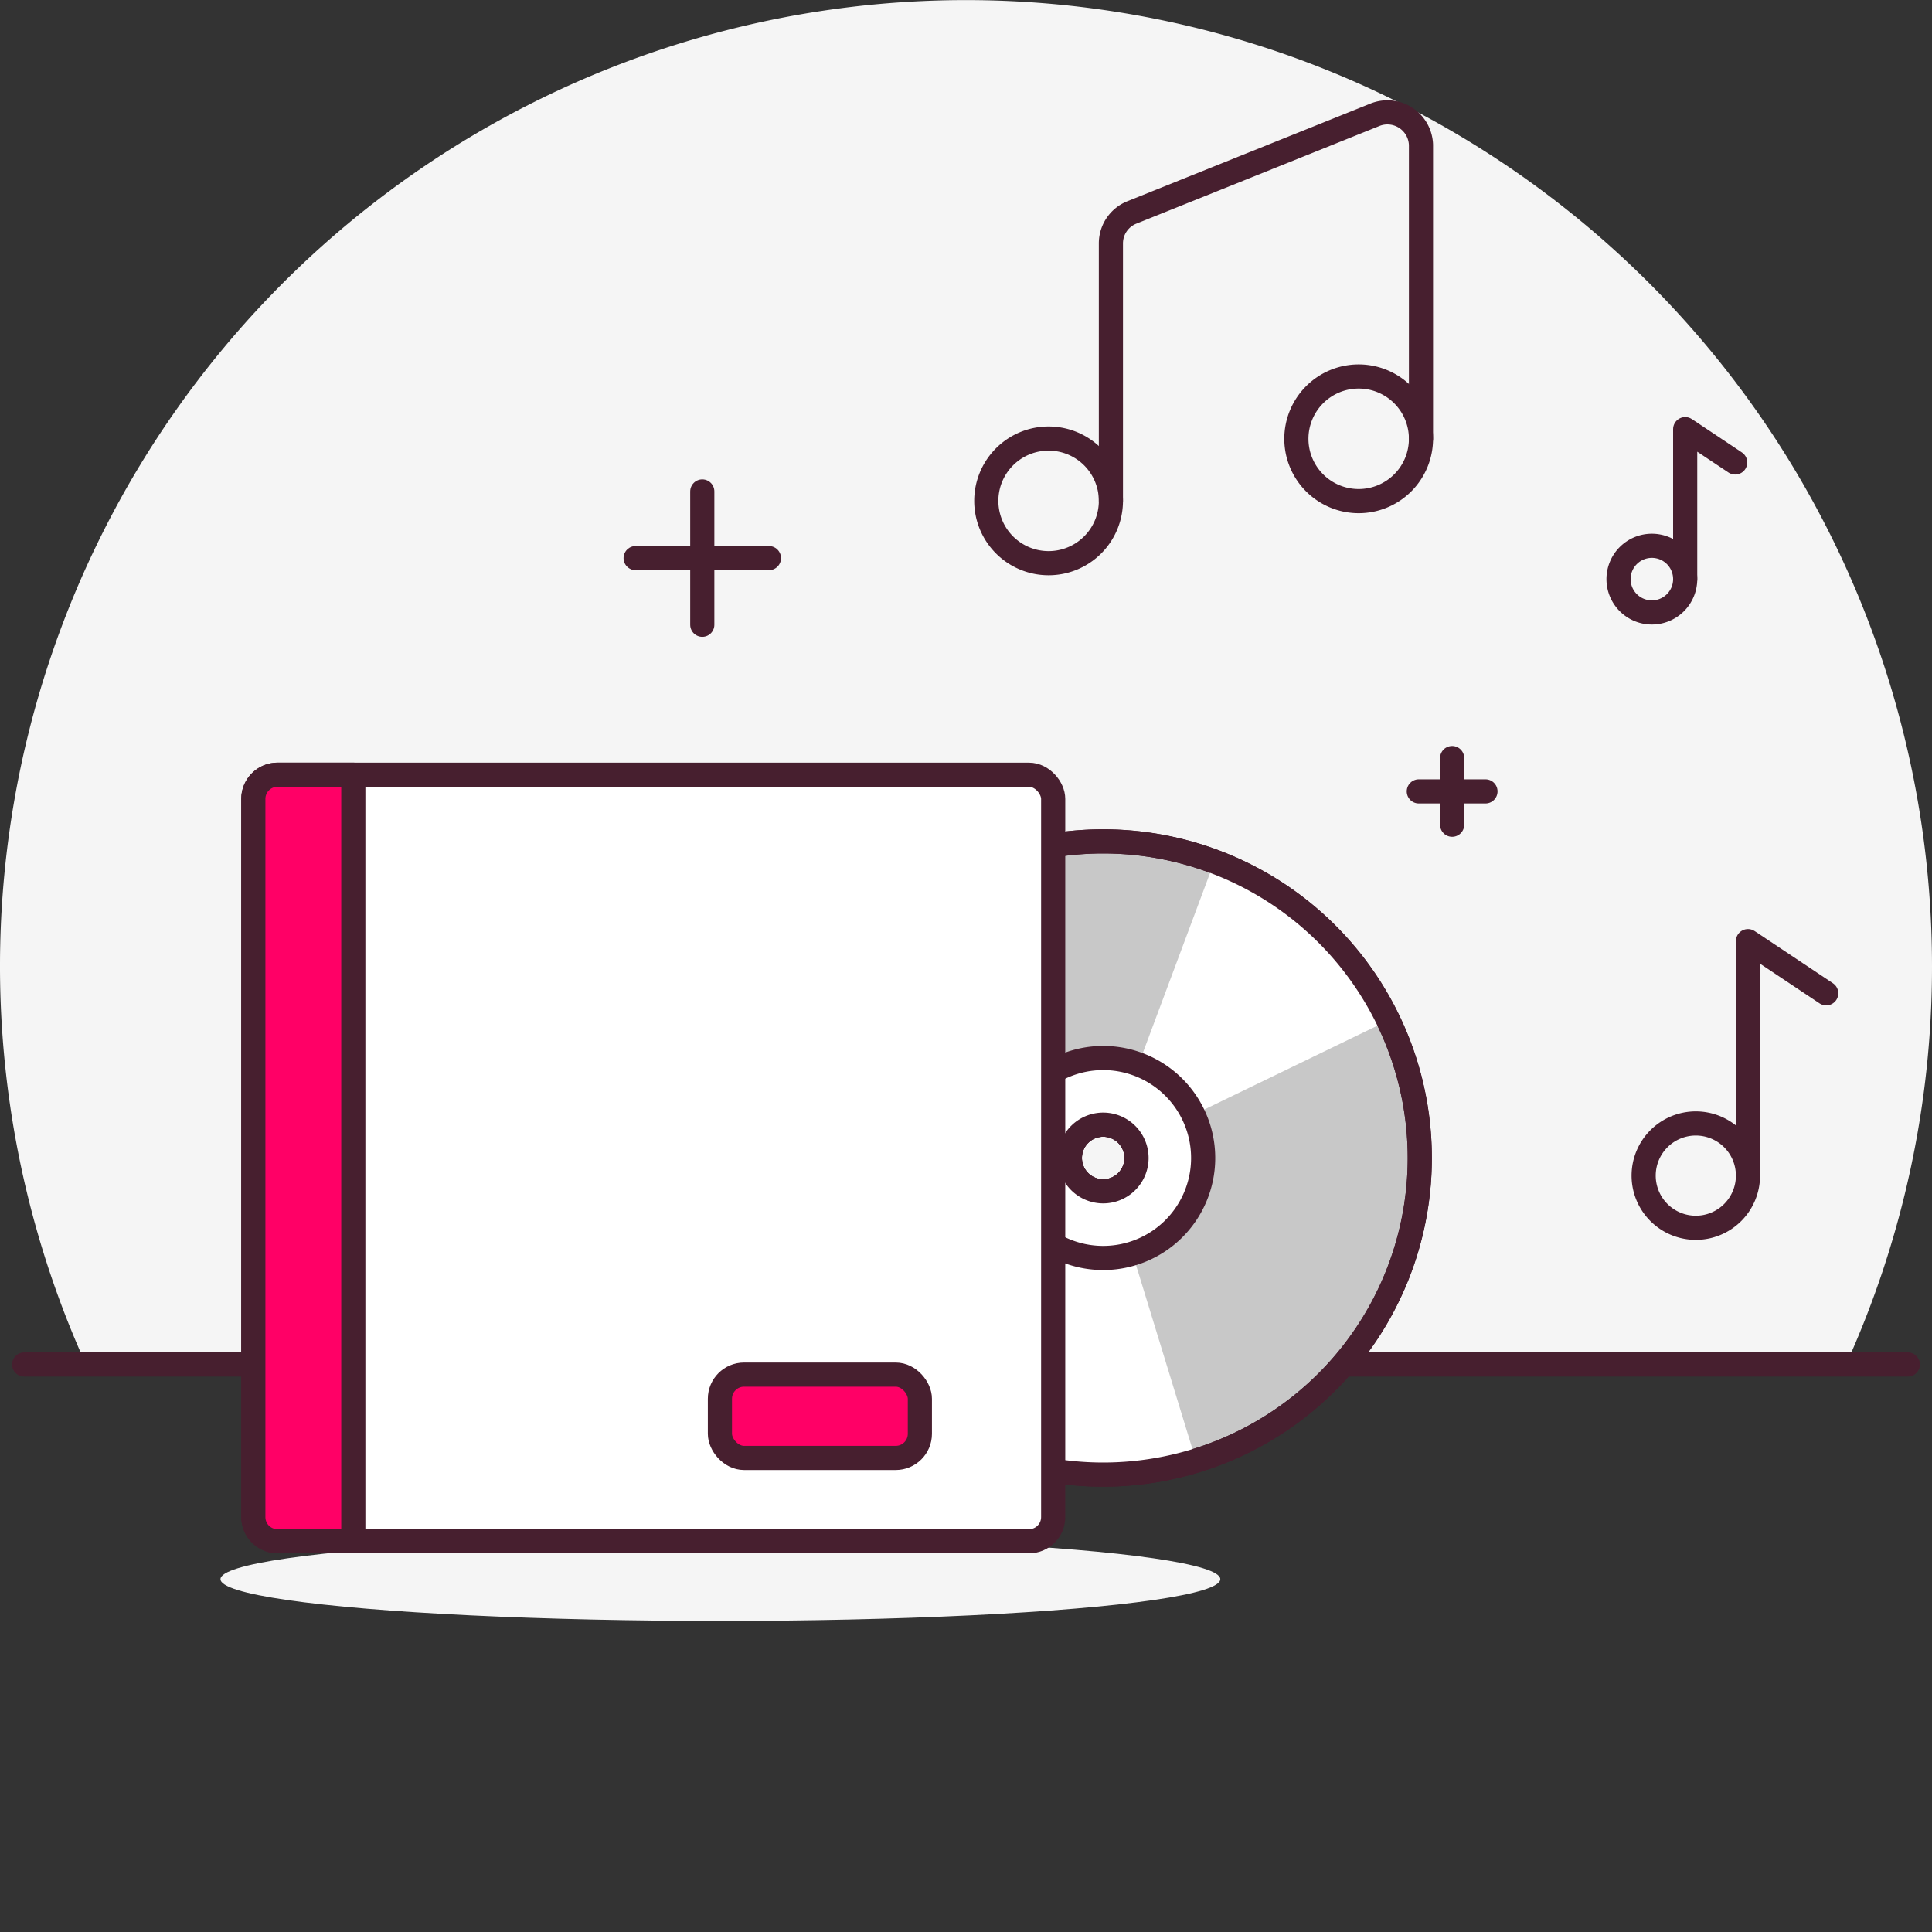
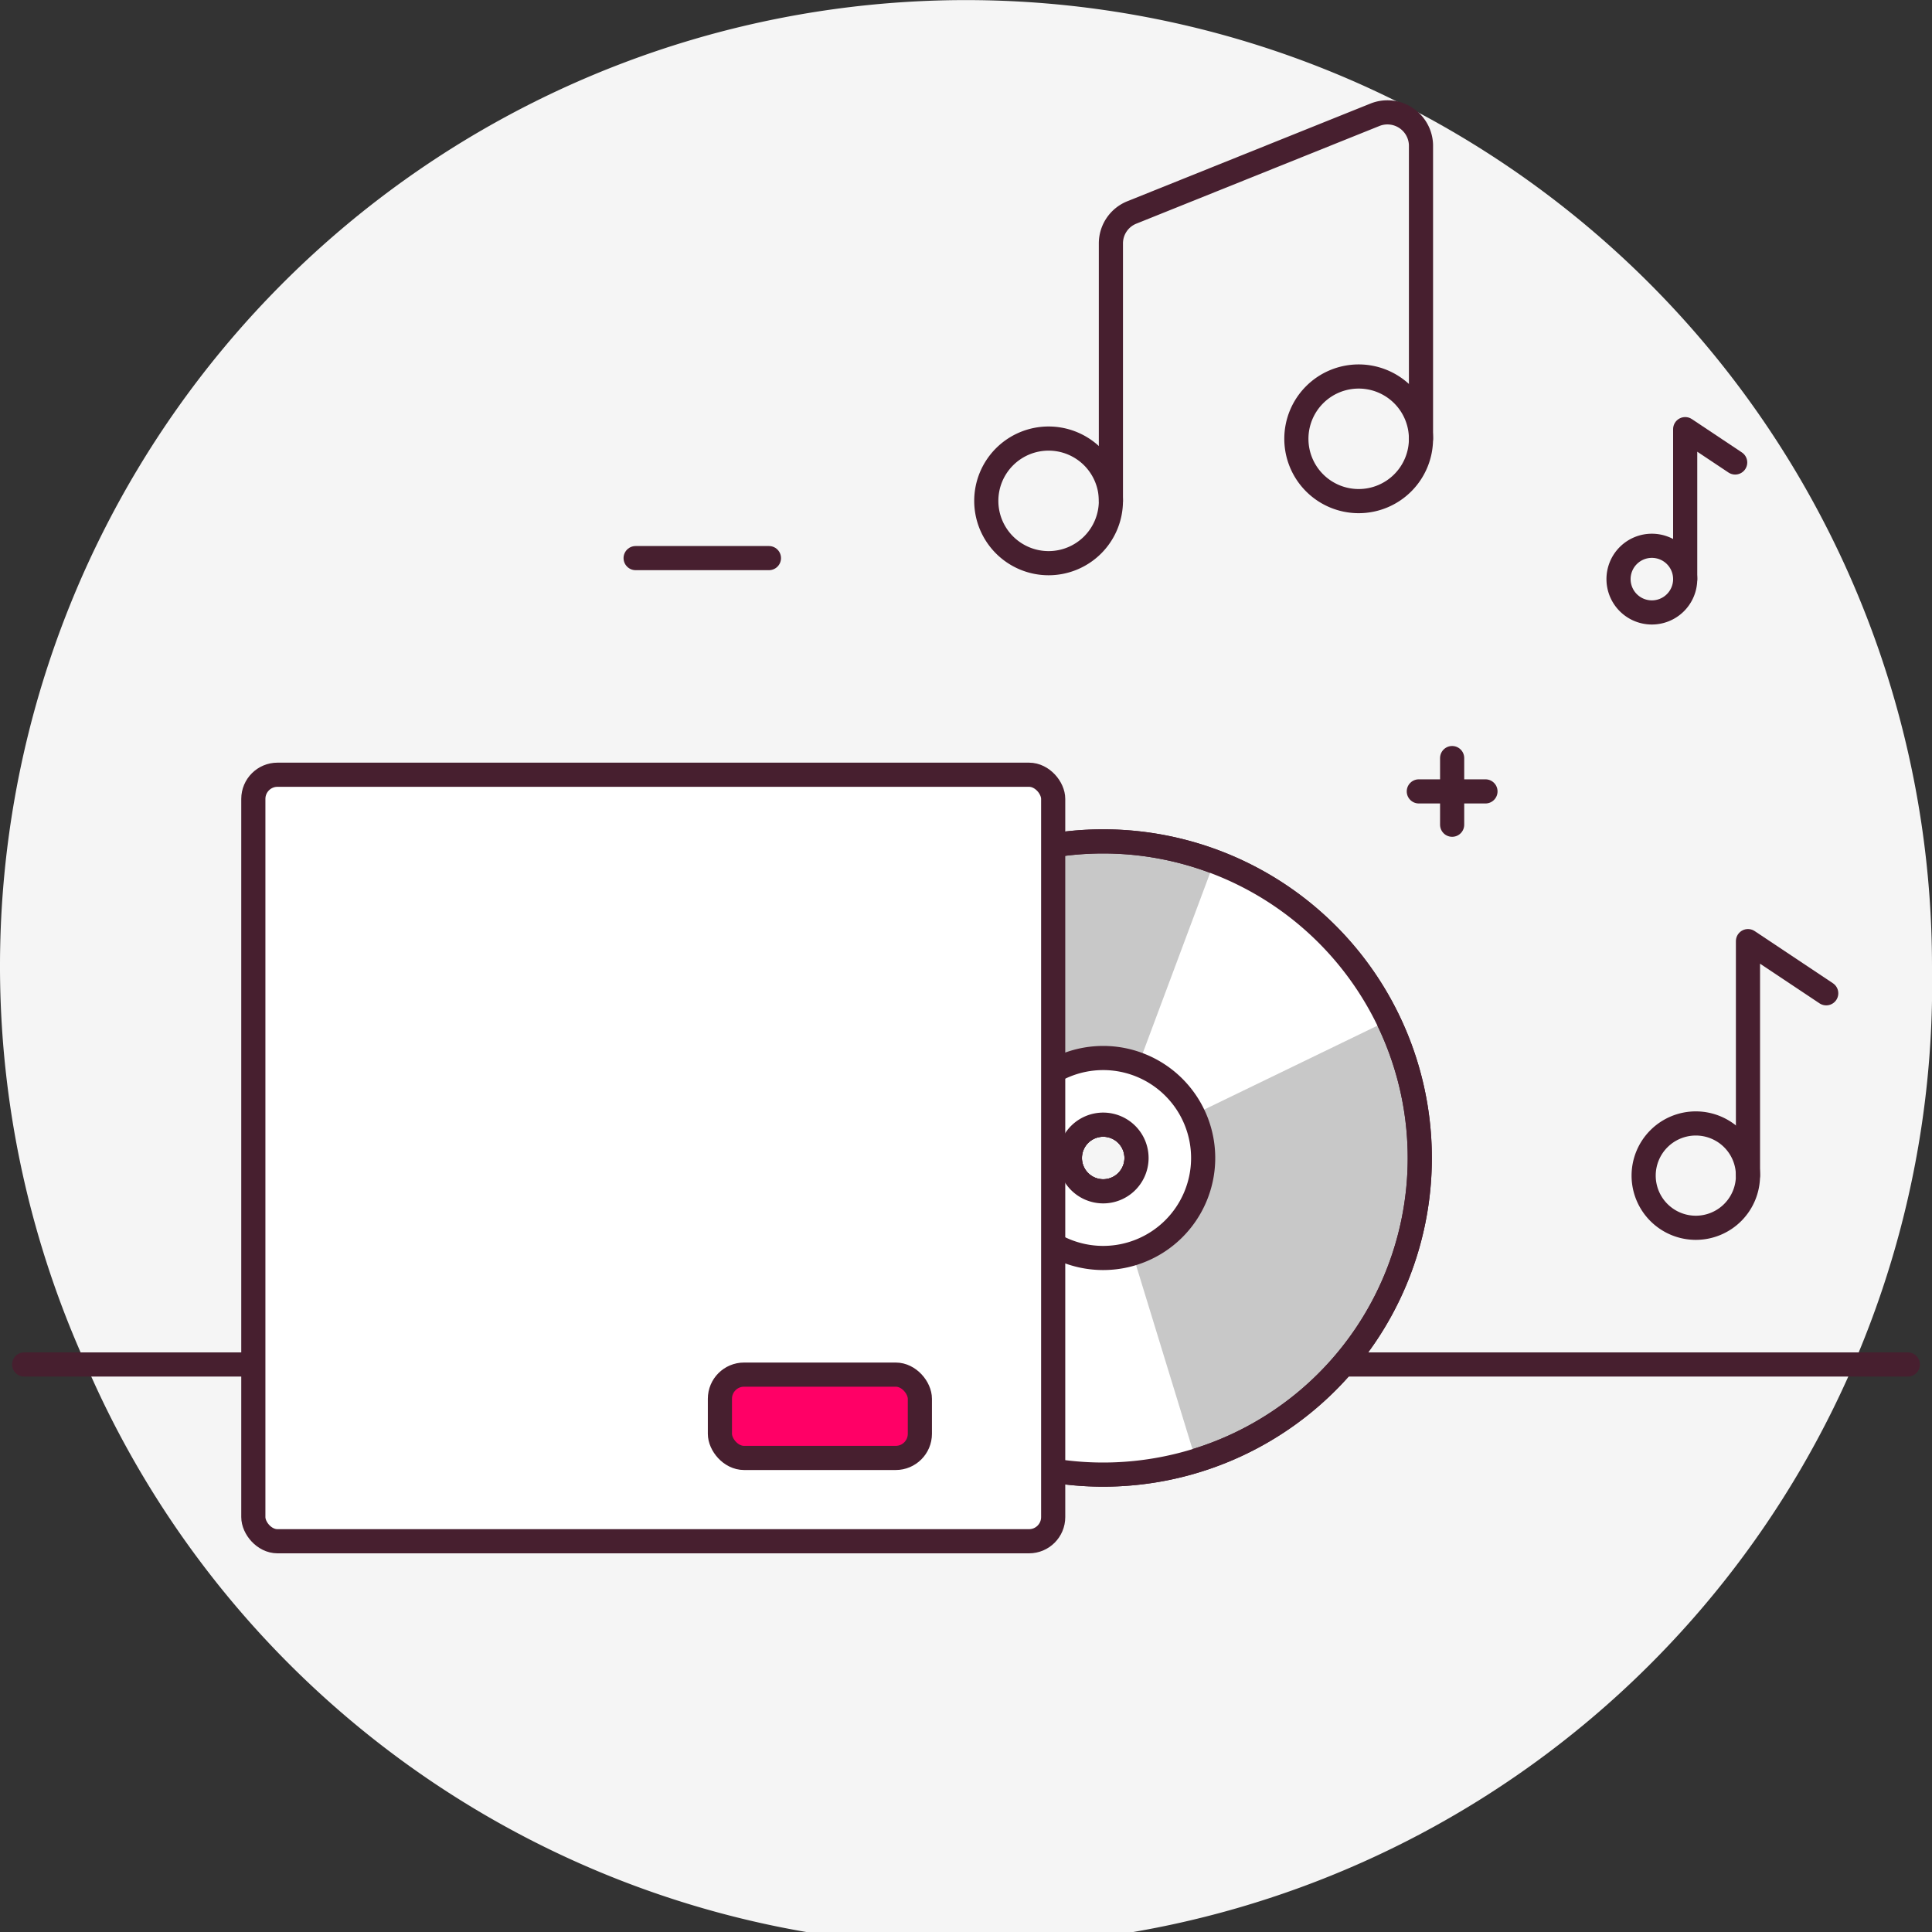
<svg xmlns="http://www.w3.org/2000/svg" viewBox="0 0 80 80">
  <rect x="0" y="0" width="80" height="80" fill="#333333" stroke="none" />
  <defs>
    <style>.cls-1,.cls-3{fill:none;}.cls-2{fill:#f5f5f5;}.cls-3,.cls-4,.cls-6,.cls-7{stroke:#471f2f;}.cls-3,.cls-6,.cls-7{stroke-linecap:round;stroke-linejoin:round;}.cls-4{fill:#c8c8c8;stroke-miterlimit:10;}.cls-5,.cls-6{fill:#fff;}.cls-7{fill:#f06;}</style>
  </defs>
  <title>Musik</title>
  <g id="Ebene_2" data-name="Ebene 2">
    <g id="Ebene_2-2" data-name="Ebene 2">
      <circle class="cls-1" cx="40" cy="40" r="40" />
-       <path class="cls-2" d="M80,40A40,40,0,1,0,3.56,56.5H76.44A39.85,39.85,0,0,0,80,40Z" />
+       <path class="cls-2" d="M80,40A40,40,0,1,0,3.56,56.5A39.85,39.85,0,0,0,80,40Z" />
      <line class="cls-3" x1="1" y1="56.5" x2="79" y2="56.5" />
      <ellipse class="cls-2" cx="29.83" cy="65.39" rx="20.7" ry="1.73" />
      <path class="cls-4" d="M45.68,34.84A13.11,13.11,0,1,0,58.79,48,13.11,13.11,0,0,0,45.68,34.84Zm0,14.49A1.38,1.38,0,1,1,47.06,48,1.38,1.38,0,0,1,45.68,49.33Z" />
      <path class="cls-5" d="M54.51,38.26a13,13,0,0,0-4.24-2.55l-4.11,11a1.16,1.16,0,0,1,.45.24,1.31,1.31,0,0,1,.29.43l10.55-5.11A13.14,13.14,0,0,0,54.51,38.26Z" />
      <path class="cls-5" d="M44.59,61a13.23,13.23,0,0,0,4.92-.56L46.08,49.25a1.44,1.44,0,0,1-.51.08,1.19,1.19,0,0,1-.5-.17L39.83,59.65A13.25,13.25,0,0,0,44.59,61Z" />
      <path class="cls-3" d="M45.68,34.84A13.11,13.11,0,1,0,58.79,48,13.11,13.11,0,0,0,45.68,34.84Zm0,14.49A1.38,1.38,0,1,1,47.06,48,1.38,1.38,0,0,1,45.68,49.33Z" />
      <path class="cls-6" d="M45.68,43.81A4.14,4.14,0,1,0,49.82,48,4.14,4.14,0,0,0,45.68,43.81Zm0,5.52A1.38,1.38,0,1,1,47.06,48,1.38,1.38,0,0,1,45.68,49.33Z" />
-       <line class="cls-3" x1="29.08" y1="25.87" x2="29.08" y2="20.35" />
      <line class="cls-3" x1="26.32" y1="23.11" x2="31.84" y2="23.11" />
      <line class="cls-3" x1="60.13" y1="34.15" x2="60.13" y2="31.39" />
      <line class="cls-3" x1="58.75" y1="32.77" x2="61.51" y2="32.77" />
      <rect class="cls-5" x="10.49" y="32.08" width="33.12" height="31.74" rx="1" ry="1" />
      <rect class="cls-3" x="10.49" y="32.08" width="33.12" height="31.74" rx="1" ry="1" />
-       <path class="cls-7" d="M11.49,32.08h3.14a0,0,0,0,1,0,0V63.82a0,0,0,0,1,0,0H11.49a1,1,0,0,1-1-1V33.08A1,1,0,0,1,11.49,32.08Z" />
      <rect class="cls-7" x="29.81" y="56.92" width="8.28" height="3.45" rx="1" ry="1" />
      <path class="cls-3" d="M46,20.74a2.58,2.58,0,1,1-2.58-2.58A2.58,2.58,0,0,1,46,20.74Z" />
      <path class="cls-3" d="M58.84,18.16a2.58,2.58,0,1,1-2.58-2.57A2.58,2.58,0,0,1,58.84,18.16Z" />
      <path class="cls-3" d="M46,20.74V10.08a1.38,1.38,0,0,1,.86-1.28L56.94,4.75A1.39,1.39,0,0,1,58.84,6V18.16" />
      <path class="cls-3" d="M69.78,24A1.38,1.38,0,1,1,68.4,22.6,1.38,1.38,0,0,1,69.78,24Z" />
      <polyline class="cls-3" points="69.78 23.98 69.78 17.77 71.85 19.15" />
      <path class="cls-3" d="M72.38,48.67a2.16,2.16,0,1,1-2.15-2.15A2.16,2.16,0,0,1,72.38,48.67Z" />
      <polyline class="cls-3" points="72.38 48.67 72.38 38.97 75.62 41.13" />
    </g>
  </g>
</svg>